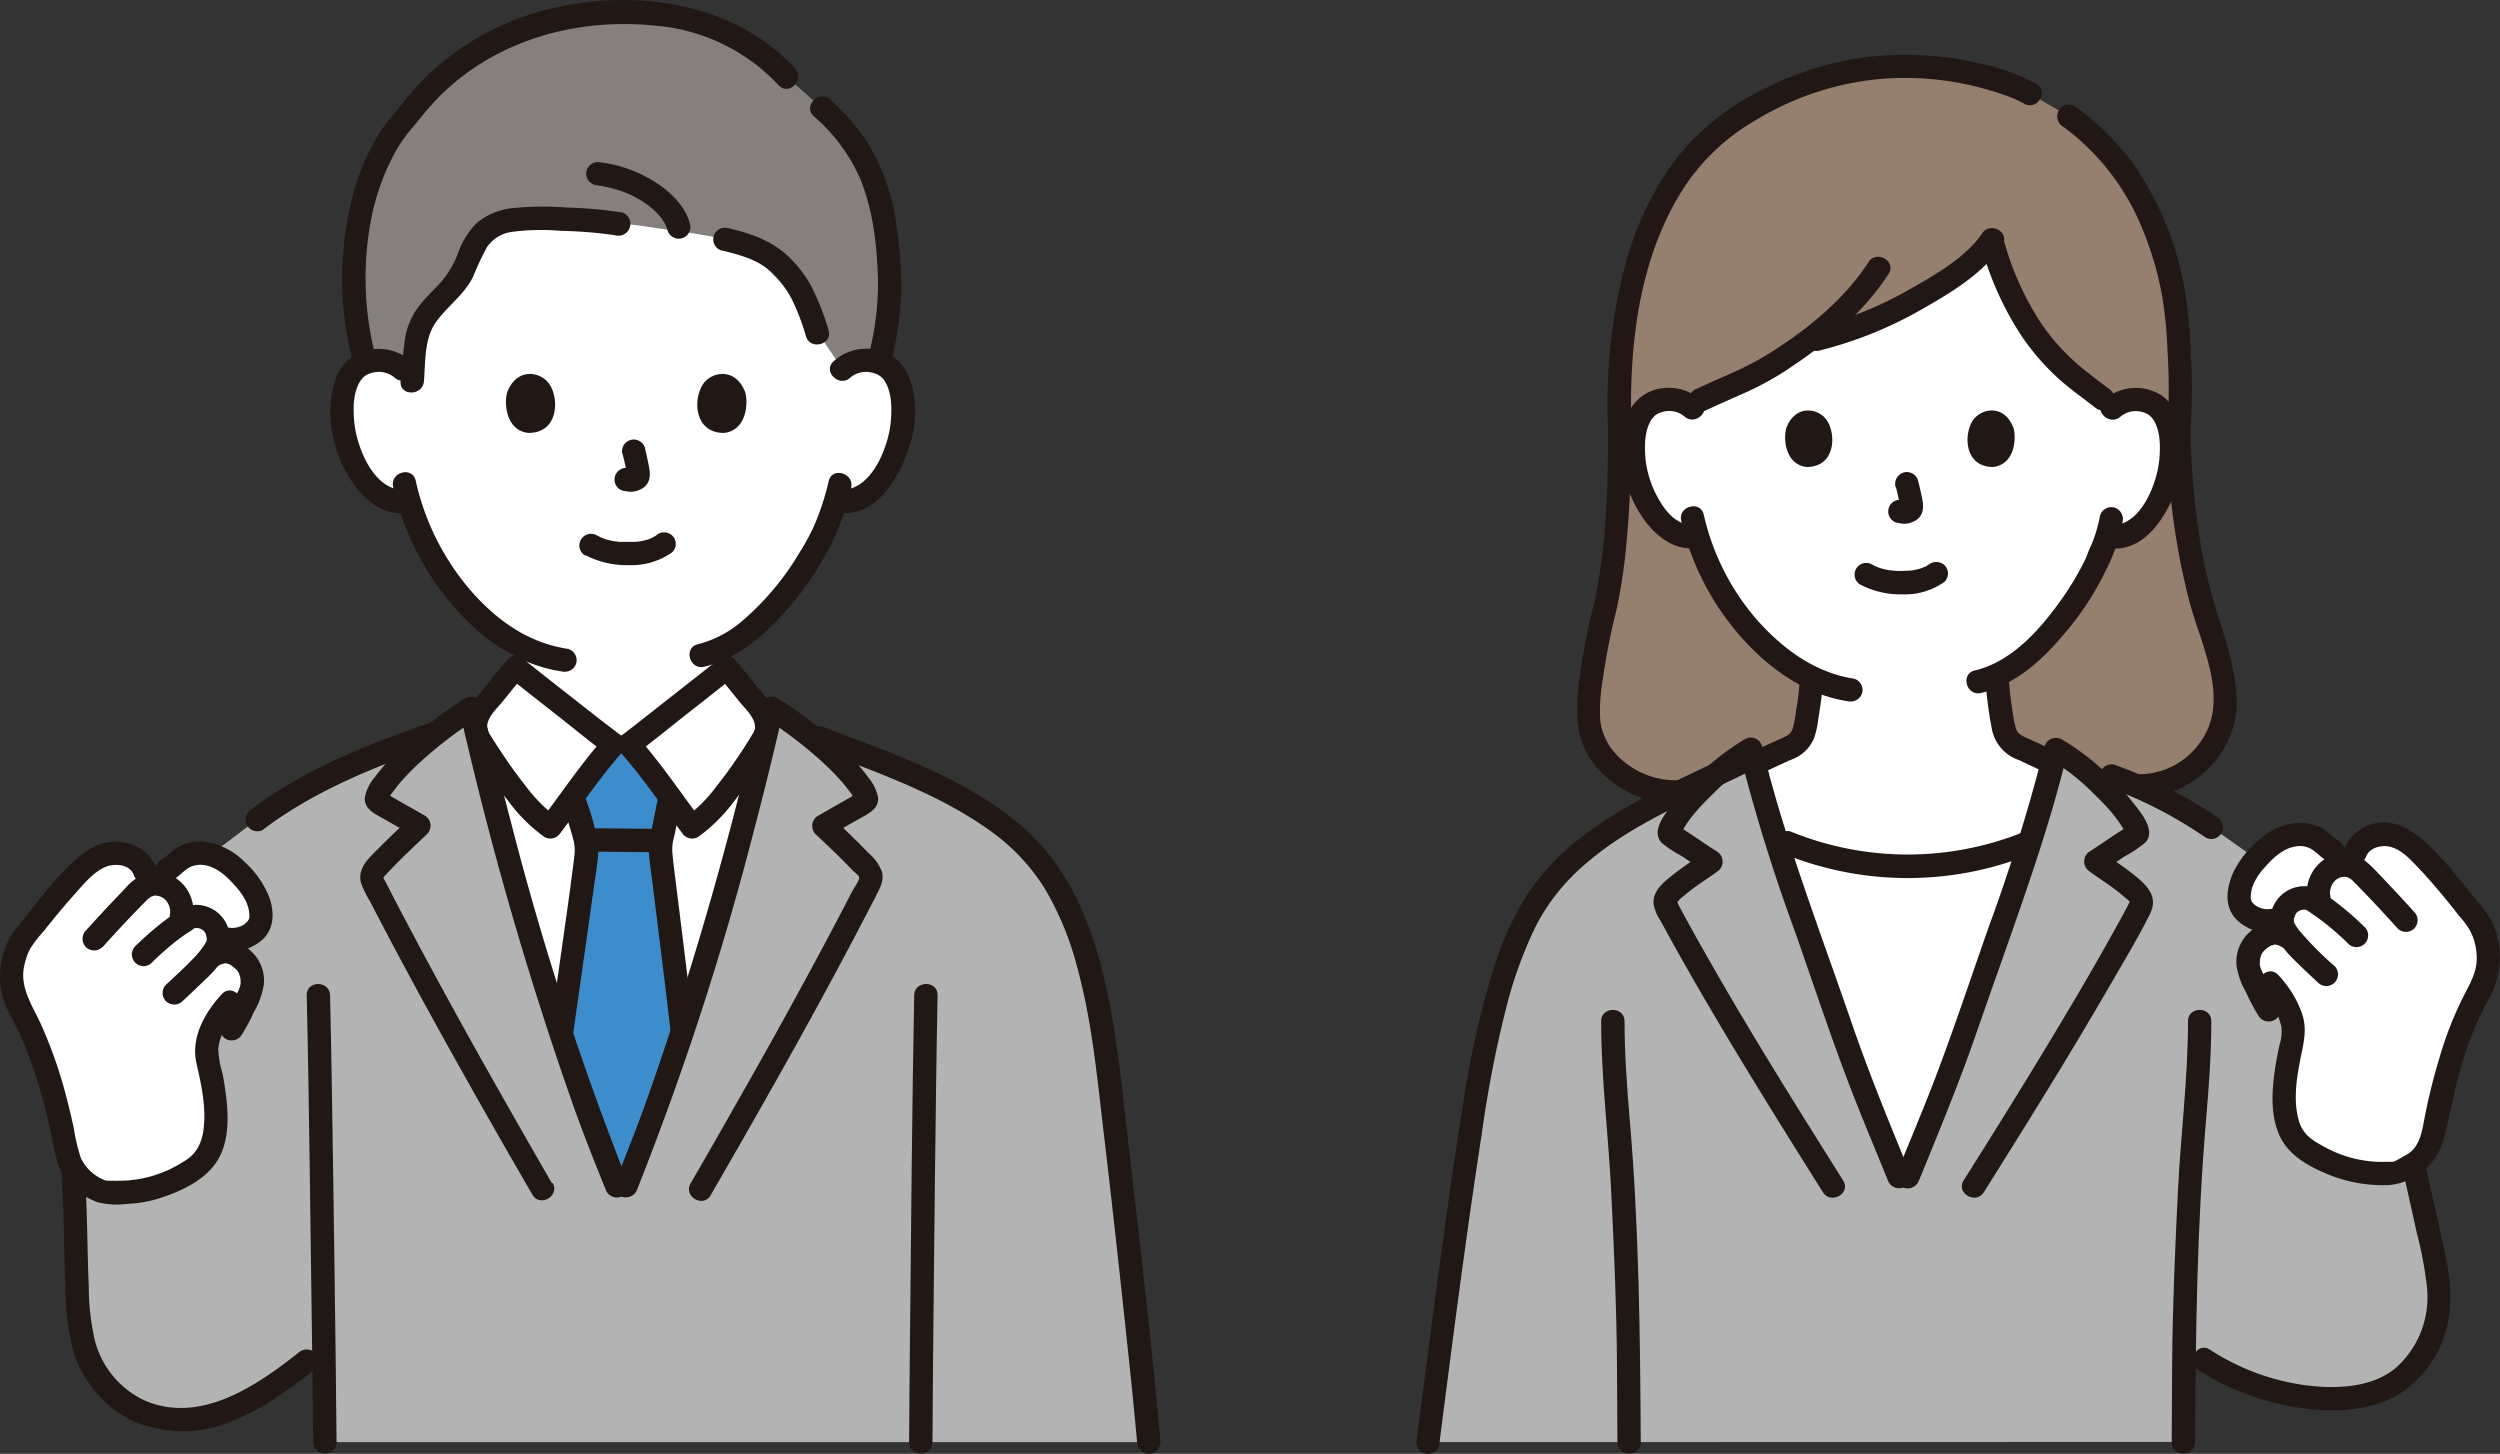
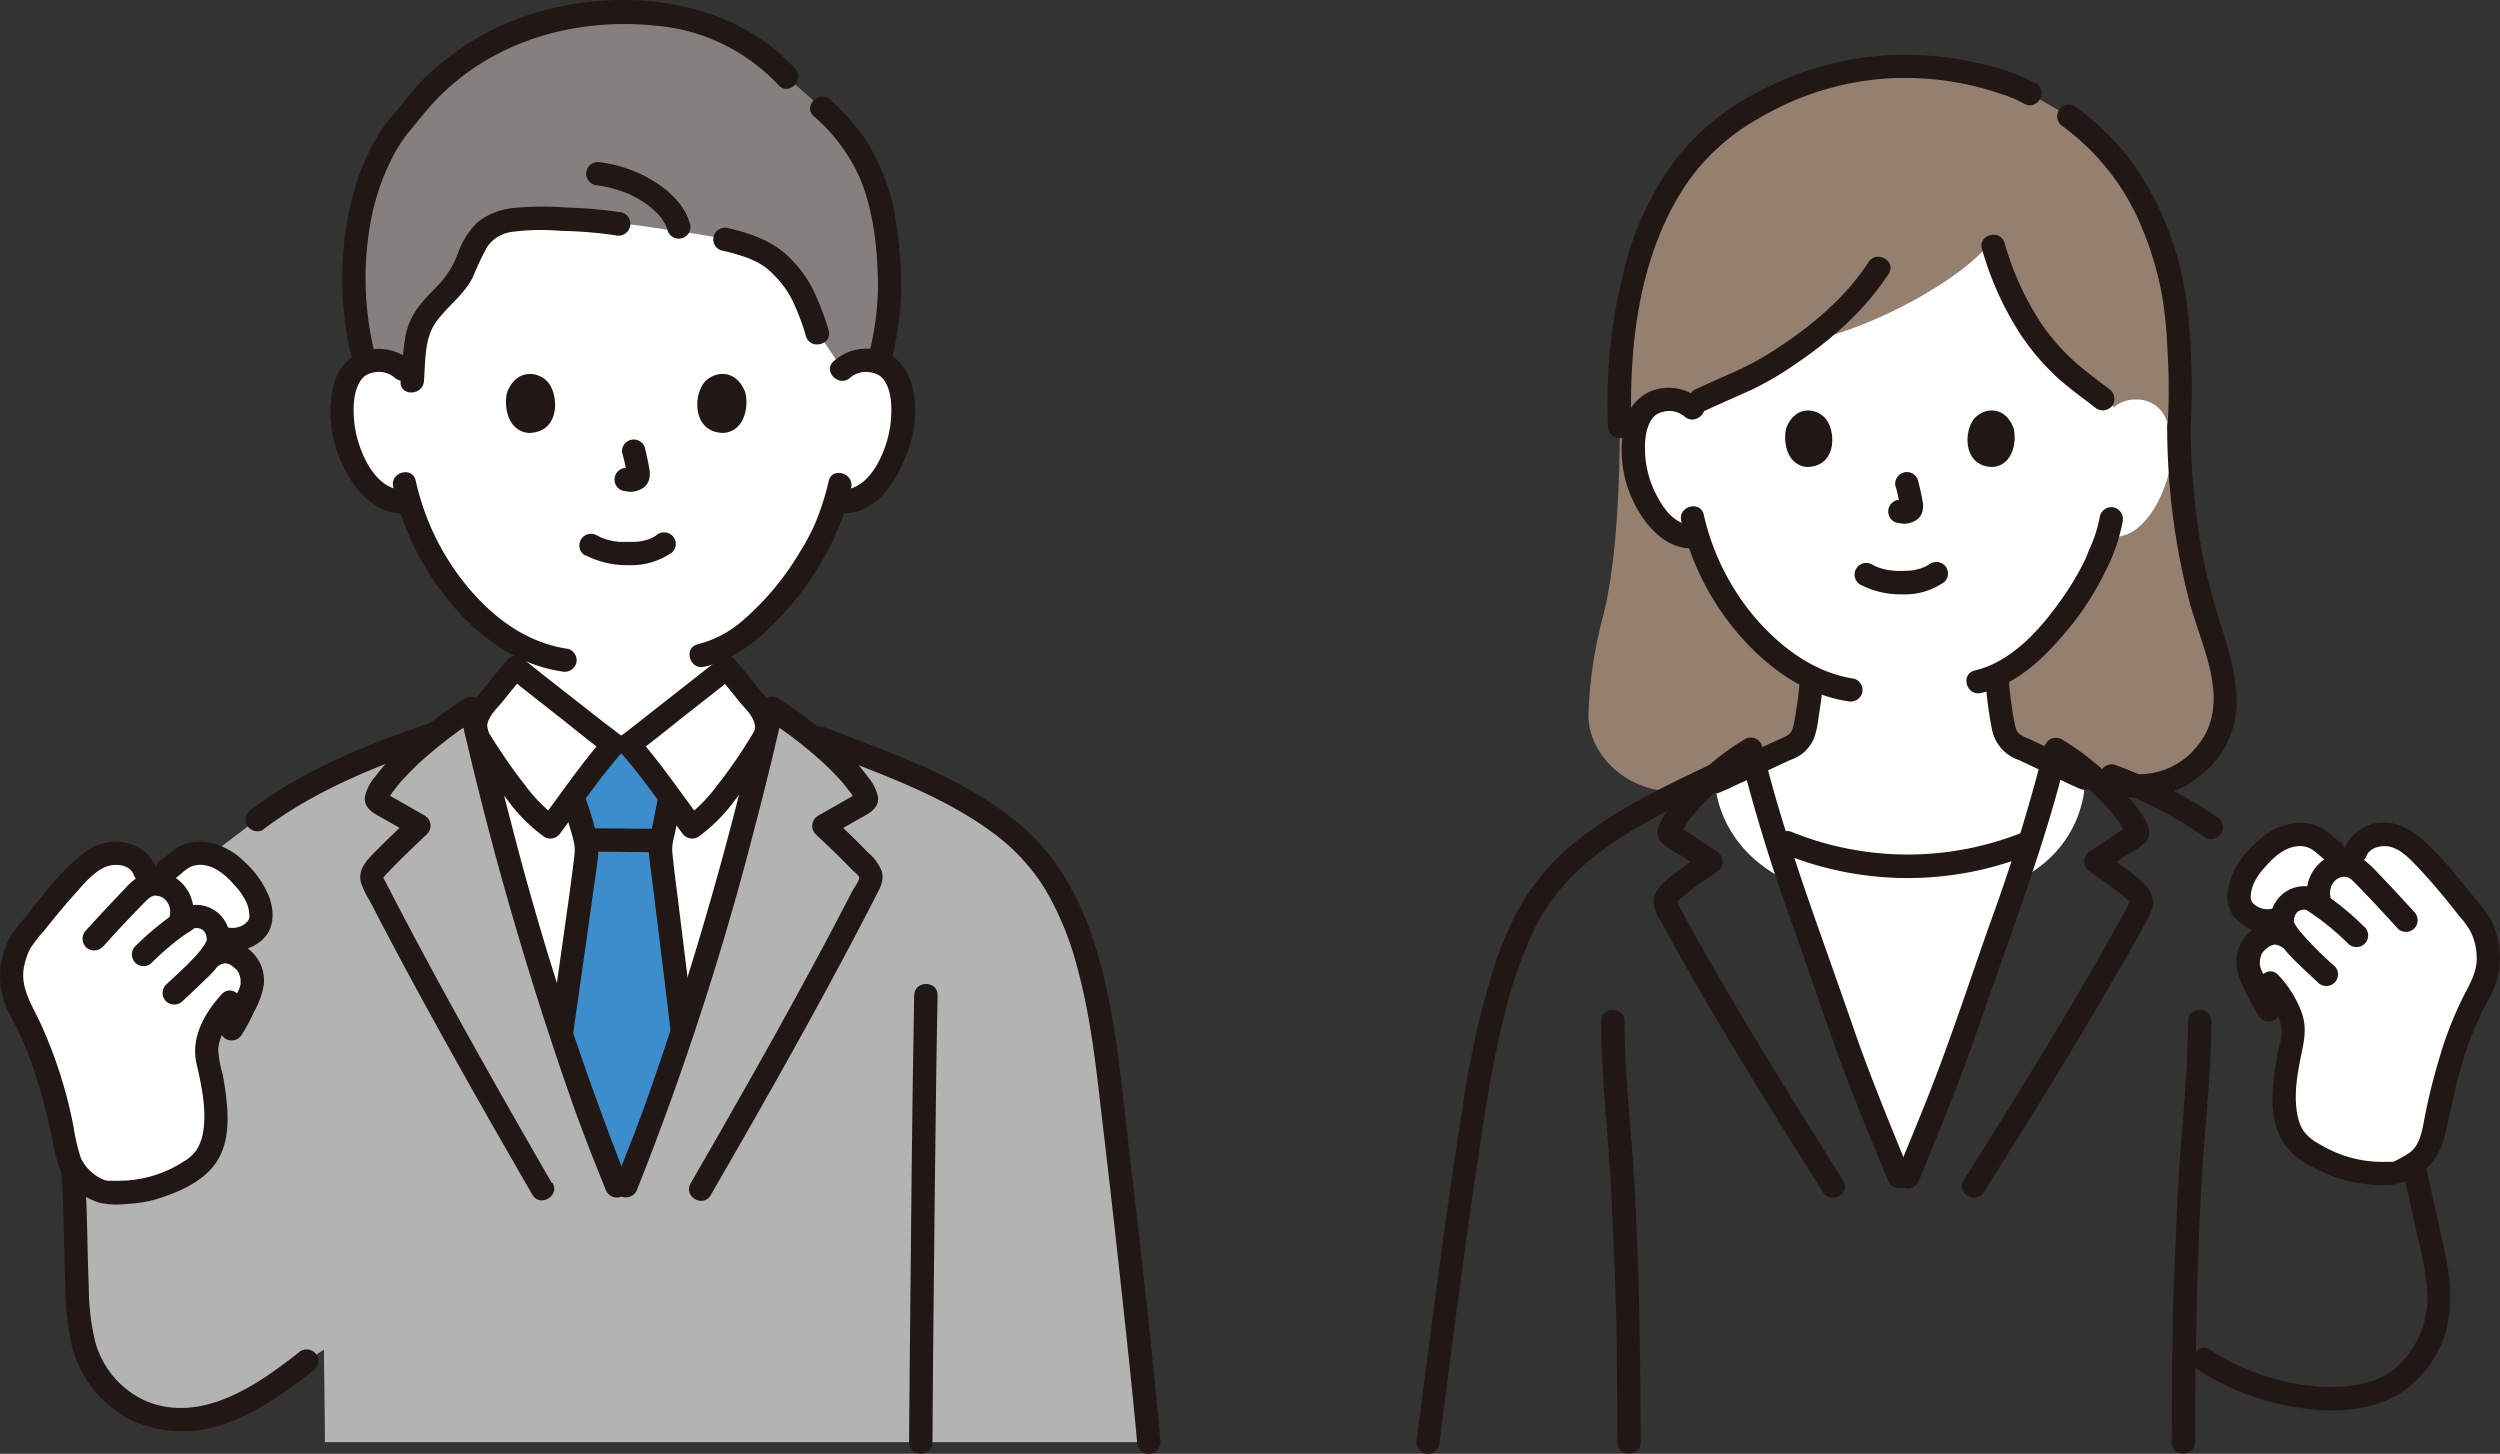
<svg xmlns="http://www.w3.org/2000/svg" viewBox="0 0 567.47 330">
  <rect x="0" y="0" width="567.47" height="330" fill="#333333" stroke="none" />
  <defs>
    <style>.cls-1{fill:#957f6e;}.cls-2{fill:#fff;}.cls-3{fill:#b3b3b3;}.cls-4{fill:#211715;}.cls-5{fill:#3d8dcc;}.cls-6{fill:#85807f;}</style>
  </defs>
  <title>chibagin_img01</title>
  <g id="レイヤー_2" data-name="レイヤー 2">
    <g id="レイヤー_5" data-name="レイヤー 5">
      <g id="_01" data-name="01">
        <path class="cls-1" d="M367.66,96.91c0,20.64-1.69,35.54-4.06,44a99.59,99.59,0,0,0-3.05,21.32c-.07,8.55,8.13,17.82,20.72,17.51l98.18-2.35c13.75,4.93,25.72-7.53,25.63-17.16a47.19,47.19,0,0,0-3-16.12c-2.45-7.08-7.19-21.48-7.53-47.2a173.29,173.29,0,0,0-.34-23.35c-1.07-15-7.76-31.72-17.4-41a62.38,62.38,0,0,0-7.22-6.17l-10.29-6a70,70,0,0,0-28-5.36c-19.27,0-36.43,9.94-44,17.23-12.63,12.09-20.64,34.18-19.63,64.64" />
        <path class="cls-2" d="M473.26,176.72c-.47-.2-13.64-6.46-13.94-6.57-4.64-1.68-4.46-4.67-5.05-8a67.75,67.75,0,0,1-1-8.88c11.82-5.6,21.28-21.84,22.95-26.37.32-1,1.27-3,2-5.18l.45.07a8.35,8.35,0,0,0,6.44-1.85c4-3.3,5.7-7.9,6.72-10.9,1.44-4.25,1.53-11.1-.62-14.83A7,7,0,0,0,485,90.69a7.54,7.54,0,0,0-5.17,1.75l-2.48-1.93c-3.59-2.78-9.69-6.81-14.45-13.22-7.28-9.81-8.65-16-10.81-22.74-5.57,8.07-25.52,19.22-39.78,22.44l-1.87.43a119,119,0,0,1-11,7.28c-1.3.76-10.19,4.62-13.38,6.1L383.38,92a7.77,7.77,0,0,0-4.68-1.35,7,7,0,0,0-6.31,3.51c-2.15,3.73-2.06,10.58-.62,14.83,1,3,2.7,7.6,6.72,10.9a8.26,8.26,0,0,0,6.81,1.78,56.72,56.72,0,0,0,10.59,19.65,47.32,47.32,0,0,0,15.3,12.49,62.62,62.62,0,0,1-1,8.3c-.58,3.34-.4,6.33-5,8-.31.12-15,7-15.89,7.29,0,0,0,27.59,42.73,27.59S473.26,176.72,473.26,176.72Z" />
        <path class="cls-2" d="M422.21,245.27c-1.46-3.82-2.95-8-4.73-13.16-4.56-13.33-9.92-27.65-14.4-41.8l2.59,1a72.38,72.38,0,0,0,53.81.33l1.25-.33c-4.42,13.83-9.64,27.79-14.09,40.82-5,14.6-7.77,20.85-13.55,35H431C427.31,258,424.83,252.17,422.21,245.27Z" />
        <path class="cls-2" d="M191.11,83.85a7.78,7.78,0,0,1,5.63-2.07,7.24,7.24,0,0,1,6.5,3.61c2.21,3.83,2.11,10.87.63,15.24-1.05,3.09-2.76,7.81-6.9,11.2a8.59,8.59,0,0,1-6.62,1.91l-.64-.11a48.84,48.84,0,0,1-2.28,6.19c-1.67,4.53-10.84,20.34-22.49,26.68v5.11c-1,.78-20.68,16.33-22.18,17.39h-3.48c-1.49-1.06-21.21-16.61-22.18-17.39v-5.5A46.8,46.8,0,0,1,104,134.83a59.28,59.28,0,0,1-11.23-21.2,8.43,8.43,0,0,1-7.16-1.8c-4.15-3.39-5.86-8.11-6.91-11.2-1.48-4.36-1.58-11.41.63-15.24a7.25,7.25,0,0,1,6.5-3.61,7.82,7.82,0,0,1,5.63,2.07S85.61,37,139.83,37C204.06,37,191.11,83.85,191.11,83.85Z" />
        <path class="cls-3" d="M165.91,197.6c3.42-12.33,6.56-24.77,9.27-36.78,2.15,1.38,4.82,3.24,7.55,5.37,24,9.4,45,16.35,55.83,32.77,6,9.12,9.58,21.16,12,36.85,3.06,23.45,8.67,74.65,10.19,91.53h-187c0-4.35-.12-11.89-.23-21l-4,2.65a100.41,100.41,0,0,1-11.75,8.2c-6.29,3.32-11.59,6.09-21.5,4.56-8.44-1.3-15.23-8.55-17.42-16.81a54.9,54.9,0,0,1-1.34-11.64c-.64-15.05-.17-22.51-1.72-37L29.5,207.82,58.38,186c11-8.34,25.41-14.45,40.62-19.6,2.84-2.22,5.62-4.17,7.85-5.6,5.14,22.83,11.86,47.24,19.09,69.44,5.35,16.44,7.12,22,14,38.93h2.21c6.85-16.9,8.62-22.48,14-38.93C159.52,219.74,162.83,208.71,165.91,197.6Z" />
        <path class="cls-4" d="M370.31,96.91c-.59-18.79,1.76-39.2,12.5-55.18A48.55,48.55,0,0,1,399,27a65.56,65.56,0,0,1,29.49-9.2,67.48,67.48,0,0,1,25.88,3.57,27.72,27.72,0,0,1,5.11,2.17c3,1.68,5.65-2.9,2.68-4.58a48.12,48.12,0,0,0-12-4.38,76.31,76.31,0,0,0-16.89-2.14,70.1,70.1,0,0,0-33,7.82,56.84,56.84,0,0,0-19.61,15.53,69.61,69.61,0,0,0-11.55,23.66A122.19,122.19,0,0,0,365,96.91c.11,3.41,5.41,3.42,5.31,0Z" />
        <path class="cls-4" d="M497.23,96.91A124.68,124.68,0,0,0,497.32,81a120.22,120.22,0,0,0-1.18-13.8,70.88,70.88,0,0,0-12.21-30.41,58.61,58.61,0,0,0-13-12.68,2.67,2.67,0,0,0-3.63,1,2.71,2.71,0,0,0,1,3.63,53.8,53.8,0,0,1,18,23.21,73.82,73.82,0,0,1,4.51,15.41A99.09,99.09,0,0,1,492,79.8a132,132,0,0,1,0,17.11c-.29,3.4,5,3.38,5.3,0Z" />
-         <path class="cls-4" d="M365,96.91c0,13.51-.26,27.49-3.32,40.71a147.2,147.2,0,0,0-3.44,18.75c-.6,6-.43,11.63,3.3,16.7a23.76,23.76,0,0,0,19.72,9.33c3.41-.05,3.42-5.35,0-5.31a18.47,18.47,0,0,1-15.14-6.7,14,14,0,0,1-2.87-6.69,37.46,37.46,0,0,1,.39-8.33,157.66,157.66,0,0,1,3.29-17,126.59,126.59,0,0,0,2.35-16.11c.77-8.44,1-16.92,1-25.39,0-3.41-5.3-3.42-5.3,0Z" />
        <path class="cls-4" d="M491.93,96.91a157.53,157.53,0,0,0,5.28,40.53c2.83,10,9.23,22.24,1.78,31.6a16.79,16.79,0,0,1-18.84,5.79c-3.23-1.11-4.62,4-1.41,5.12A21.56,21.56,0,0,0,499.5,176a21.28,21.28,0,0,0,8.21-17c-.22-6.84-2.28-13-4.33-19.47a121.88,121.88,0,0,1-3.69-15,169.14,169.14,0,0,1-2.46-27.69C497.18,93.5,491.87,93.49,491.93,96.91Z" />
        <path class="cls-4" d="M408.48,154.9a60.92,60.92,0,0,1-.78,6.32,35.84,35.84,0,0,1-.69,3.86c-.05.17-.35.93-.13.46a7.14,7.14,0,0,1-.4.71c-.22.34.25-.28,0,0l-.26.27a1.8,1.8,0,0,1-.68.51,21.36,21.36,0,0,1-2.12,1c-3.68,1.67-7.34,3.4-11,5.09-.95.44-1.89.88-2.85,1.3l-1,.46c-.65.29.63-.23.05,0a2.73,2.73,0,0,0-1.86,3.27A2.68,2.68,0,0,0,390,180c1.47-.53,2.9-1.26,4.32-1.92,2.26-1,4.51-2.08,6.77-3.12l5-2.32a2.87,2.87,0,0,0,.4-.18s-1,.4-.43.19c.28-.1.55-.22.82-.33a11,11,0,0,0,1.46-.73,8.58,8.58,0,0,0,3.49-4.21,20.59,20.59,0,0,0,.91-4.26c.45-2.73.86-5.45,1-8.21a2.65,2.65,0,1,0-5.3,0Z" />
        <path class="cls-4" d="M450.65,153.67a86.06,86.06,0,0,0,1.49,11.85,9.23,9.23,0,0,0,6.11,7c1,.38-.69-.34,0,0l.74.34,2.32,1.1,6.3,3c1.44.68,2.86,1.4,4.32,2a2.74,2.74,0,0,0,3.62-1,2.66,2.66,0,0,0-.95-3.62c-3.09-1.32-6.1-2.88-9.14-4.32-1.48-.7-2.95-1.41-4.43-2.08a19.94,19.94,0,0,1-2.24-1.06,2.75,2.75,0,0,1-1.28-1.8,36.57,36.57,0,0,1-.8-4.4,65.17,65.17,0,0,1-.76-7.11A2.71,2.71,0,0,0,453.3,151a2.67,2.67,0,0,0-2.65,2.65Z" />
        <path class="cls-4" d="M422.3,132.71a19.62,19.62,0,0,0,9.48,2.2,15.49,15.49,0,0,0,9.61-2.85,2.64,2.64,0,0,0,0-3.75h0a2.74,2.74,0,0,0-3.75,0c.81-.64.23-.18,0-.05l-.58.34-.31.15c-.23.12-.4,0,.15-.05a7.64,7.64,0,0,0-.8.29,14.39,14.39,0,0,1-2.23.51c.39-.06.05,0-.16,0l-.66.05c-.53,0-1.06.05-1.59.05s-1,0-1.43-.05l-.65-.06c-.07,0-.86-.13-.26,0a19.08,19.08,0,0,1-2.09-.47c-.29-.08-.57-.19-.86-.29-.67-.22.44.22-.16-.06-.35-.17-.71-.34-1.06-.53a2.65,2.65,0,0,0-2.67,4.58Z" />
        <path class="cls-4" d="M430.33,110.5a45,45,0,0,1,1,4.74l-.1-.7a2.81,2.81,0,0,1,0,.65l.09-.71a1.09,1.09,0,0,1-.07.3l.27-.64a1.14,1.14,0,0,1-.1.19l.41-.53a.75.75,0,0,1-.16.15l.54-.41-.38.2.63-.27a2.7,2.7,0,0,1-.63.19l.71-.1a2,2,0,0,1-.6,0l.71.1c-.23,0-.44-.09-.66-.12a2.16,2.16,0,0,0-1.07-.05,2,2,0,0,0-1,.32,2.65,2.65,0,0,0-.95,3.63h0a2.59,2.59,0,0,0,1.58,1.22c.53.07,1.05.2,1.58.23a5.1,5.1,0,0,0,2.36-.57,3.4,3.4,0,0,0,1.89-2.26,5.49,5.49,0,0,0,0-2.42c-.26-1.53-.61-3-1-4.54a2.65,2.65,0,0,0-3.26-1.85h0a2.7,2.7,0,0,0-1.86,3.26Z" />
        <path class="cls-4" d="M405.51,97c-.8,2.57-.28,8.49,4.59,9,6.44,0,6.78-7.19,4.61-10.55C412.94,92.72,407.72,91.58,405.51,97Z" />
        <path class="cls-4" d="M457,97c.79,2.58.27,8.49-4.59,9-6.44,0-6.78-7.19-4.62-10.55C449.61,92.72,454.82,91.58,457,97Z" />
        <path class="cls-4" d="M476.69,117a31.26,31.26,0,0,1-2.42,7.67c-.27.64-.51,1.29-.77,1.94.29-.73-.05.12-.12.26l-.4.82a64.34,64.34,0,0,1-5.34,8.77c-4.72,6.62-11.15,13.8-19.39,15.73-3.32.78-1.91,5.89,1.41,5.11,7.24-1.69,13.28-6.91,18-12.4A65.9,65.9,0,0,0,478,129.47a40.75,40.75,0,0,0,3.8-11,2.74,2.74,0,0,0-1.85-3.26,2.68,2.68,0,0,0-3.27,1.86Z" />
        <path class="cls-4" d="M381.62,118.24a60.4,60.4,0,0,0,13.14,25.85c6.37,7.36,14.84,13.6,24.67,15.08a2.74,2.74,0,0,0,3.26-1.86,2.68,2.68,0,0,0-1.86-3.26c-9-1.36-16.47-7-22.33-13.71a54.9,54.9,0,0,1-11.77-23.52c-.77-3.32-5.89-1.92-5.11,1.41Z" />
        <path class="cls-4" d="M386.06,90.82A10.89,10.89,0,0,0,374.25,89a10.34,10.34,0,0,0-5.45,7,27.07,27.07,0,0,0,4,21.39c2.72,4,7,7.66,12.17,7a2.75,2.75,0,0,0,2.65-2.65,2.68,2.68,0,0,0-2.65-2.66c-4.09.54-6.87-2.82-8.64-6.09a23,23,0,0,1-2.82-8.83c-.26-3-.26-6.68,1.55-9.21-.22.31.58-.61.66-.67a4.67,4.67,0,0,1,1.8-.81,5.33,5.33,0,0,1,4.82,1.06c2.54,2.27,6.3-1.47,3.75-3.75Z" />
-         <path class="cls-4" d="M481.35,94.57a5.28,5.28,0,0,1,4.6-1.12,4.84,4.84,0,0,1,2,.86c-.2-.15.47.47.4.4.07.08.53.68.25.28,1.81,2.54,1.81,6.24,1.55,9.21-.48,5.64-4.44,15.84-11.46,14.93a2.67,2.67,0,0,0-2.65,2.65,2.73,2.73,0,0,0,2.65,2.66c8.54,1.1,13.72-8.2,15.84-15.08,1.88-6.09,1.94-15.78-4.05-19.71a10.84,10.84,0,0,0-12.91,1.17c-2.55,2.28,1.21,6,3.75,3.75Z" />
        <path class="cls-4" d="M424.15,59.49c-5.31,8.12-12.91,14.47-21,19.74a67.48,67.48,0,0,1-9.06,5c-3.14,1.41-6.3,2.78-9.42,4.23a2.66,2.66,0,0,0-.95,3.62,2.72,2.72,0,0,0,3.63,1c3.18-1.48,6.4-2.87,9.59-4.31a67.17,67.17,0,0,0,9.83-5.6c8.48-5.66,16.31-12.43,21.92-21,1.87-2.86-2.72-5.52-4.58-2.67Z" />
-         <path class="cls-4" d="M449.91,53c-3.52,5.2-10.28,9.2-15.84,12.33a85.67,85.67,0,0,1-22.52,9.14c-3.33.76-1.92,5.88,1.41,5.11a90.89,90.89,0,0,0,24.22-9.92c6.28-3.58,13.18-7.88,17.31-14C456.4,52.81,451.81,50.15,449.91,53Z" />
        <path class="cls-4" d="M479.18,88.63c-2.6-2-5.26-3.91-7.73-6.07a47.74,47.74,0,0,1-8.3-9.42,66,66,0,0,1-8.14-18c-1-3.25-6.13-1.86-5.12,1.41a71.35,71.35,0,0,0,8.68,19.25A53.76,53.76,0,0,0,467.32,86c2.58,2.29,5.38,4.29,8.11,6.4a2.74,2.74,0,0,0,3.75,0,2.68,2.68,0,0,0,0-3.75Z" />
-         <path class="cls-3" d="M324.11,327.34c3.34-25.79,9-70.23,13.15-90.64,1.76-8.68,5.81-23.43,11.55-32.16,9-13.64,23.73-20.51,41.05-28.87a50.57,50.57,0,0,1,7.55-5.55c4.8,20.31,13.32,42.23,20.07,62,5,14.6,7.78,20.85,13.55,35h2.06c5.78-14.16,8.56-20.41,13.55-35,6.76-19.76,15.28-41.68,20.07-62a44.77,44.77,0,0,1,5.74,4l6.88,2a96.34,96.34,0,0,1,22.6,11.63l21.14,14.88,22.11,48.55c1.65,9,3.58,17,6.8,31.72a54.22,54.22,0,0,1,1.68,11.6c0,8.54-4.69,17.33-12.54,20.7-6.13,2.64-14.85,2.74-22,1.09-4.88-1.14-12.94-3.7-18.8-7.68l-4.63-2.31c-.09,9.56-.11,18.49-.12,21Z" />
        <path class="cls-2" d="M139.91,269.19c-6.85-16.91-8.62-22.49-14-38.93-6.63-20.38-12.84-42.63-17.79-63.8a7.27,7.27,0,0,1,1.63-6c2.23-2.58,5-6.31,7.32-8.86,1,.78,20.68,16.33,22.18,17.39h3.47c1.5-1.06,21.22-16.61,22.19-17.39,2.27,2.55,5.08,6.28,7.31,8.86a7.27,7.27,0,0,1,1.63,6c-4.95,21.17-11.15,43.42-17.79,63.8-5.35,16.44-7.12,22-14,38.93Z" />
        <path class="cls-5" d="M134,254c1.58,4.28,3.42,9,5.95,15.24h2.21c6.31-15.56,8.3-21.53,12.76-35.21-2.16-18.52-5-40.55-5-41.2a15,15,0,0,1,.53-3.46c.13-.52.25-1,.36-1.55.57-2.58.67-3.89,1.34-6.62l0-.13c-3.18-4.29-7-9.38-9.38-12h-3.47c-2.33,2.62-6.13,7.64-9.3,11.91.19.5.3.83.3.83a34,34,0,0,1,1.63,5.29,21.75,21.75,0,0,1,1.28,6.13c0,1.09-3,22-5.77,41.63C129.94,242.52,131.68,247.8,134,254Z" />
        <path class="cls-4" d="M125.28,268.58C113.06,247.39,101,226.1,89.69,204.39l-2.21-4.27c-.46-.91-.7-.72,0-1.47s1.16-1.23,1.74-1.83c2.5-2.58,5.11-5,7.72-7.51a2.66,2.66,0,0,0,0-3.78,2.22,2.22,0,0,0-.49-.38l-4.73-2.7-2.23-1.27-1.11-.64-.56-.32c-.33-.21-.36-.21-.11,0l.36,1.34a9.39,9.39,0,0,1,1.39-2.18,27.63,27.63,0,0,1,2-2.45,62.67,62.67,0,0,1,5.48-5.33,96.69,96.69,0,0,1,11.33-8.49l-3.9-1.59a797.86,797.86,0,0,0,25.16,87.72c2.43,7,5.13,13.82,7.9,20.65a2.72,2.72,0,0,0,3.26,1.85,2.67,2.67,0,0,0,1.86-3.26,678,678,0,0,1-26.58-81.91q-3.47-13.17-6.47-26.46a2.67,2.67,0,0,0-3.3-1.84,2.63,2.63,0,0,0-.6.25,92,92,0,0,0-17.1,13.81,41.83,41.83,0,0,0-3.36,4,10,10,0,0,0-2.33,4.69c-.16,2.7,2.31,3.71,4.3,4.85l6.68,3.81-.53-4.17c-2.47,2.32-4.92,4.64-7.28,7-2.16,2.21-5,4.55-4,8a23.41,23.41,0,0,0,2,4.07l2.37,4.56q2.19,4.2,4.44,8.39c6.19,11.59,12.58,23.06,19.06,34.49q5.45,9.6,11,19.16c1.71,2.95,6.29.29,4.58-2.68Z" />
        <path class="cls-4" d="M149.1,188.12c-5.14,0-10.28-.1-15.42-.11a2.66,2.66,0,0,0,0,5.31c5.14,0,10.28.11,15.42.11a2.66,2.66,0,0,0,0-5.31Z" />
        <path class="cls-4" d="M149.53,180.45c-.64,2.7-1.07,5.45-1.7,8.16a15.29,15.29,0,0,0-.57,4.71c.24,2.79.68,5.58,1,8.36,1.35,10.78,2.69,21.57,3.95,32.36a2.74,2.74,0,0,0,2.66,2.65,2.67,2.67,0,0,0,2.65-2.65c-1.25-10.66-2.57-21.31-3.9-31.95-.35-2.84-.73-5.67-1-8.51A10.11,10.11,0,0,1,153,190c.63-2.72,1.05-5.47,1.69-8.17.79-3.32-4.32-4.74-5.11-1.41Z" />
        <path class="cls-4" d="M130.11,234.53c1.53-10.8,3.09-21.59,4.58-32.38.39-2.8.89-5.62,1.11-8.43a15.84,15.84,0,0,0-.62-5,52.71,52.71,0,0,0-2.61-8.34,2.67,2.67,0,0,0-3.63-1,2.73,2.73,0,0,0-1,3.63,23.29,23.29,0,0,1,1.08,3.66c.36,1.35.83,2.66,1.14,4a9.63,9.63,0,0,1,.24,3.38c-.31,2.73-.66,5.09-1,7.86-1.44,10.37-2.93,20.74-4.4,31.12a2.74,2.74,0,0,0,1.85,3.26,2.66,2.66,0,0,0,3.26-1.86Z" />
-         <path class="cls-4" d="M69.62,225.87c.31,13.24.5,26.47.69,39.7q.33,22.57.6,45.16.11,8.29.18,16.61c0,3.41,5.33,3.42,5.3,0-.09-11.65-.25-23.3-.4-34.95q-.3-23.24-.68-46.47-.16-10-.39-20c-.07-3.4-5.38-3.42-5.3,0Z" />
        <path class="cls-4" d="M211.66,327.34q.1-17.65.3-35.31.22-23.05.53-46.12.13-10,.33-20c.07-3.41-5.24-3.41-5.31,0-.26,13.16-.41,26.32-.57,39.48q-.25,22.47-.45,45-.08,8.52-.14,17c0,3.41,5.29,3.42,5.31,0Z" />
        <path class="cls-4" d="M13.17,256.26c.82,7.79,1.15,15.59,1.33,23.42.08,4.09.18,8.19.34,12.28a61,61,0,0,0,1.56,13.86A26.32,26.32,0,0,0,29.61,322.3a28.7,28.7,0,0,0,22,.7c7.36-2.76,13.74-7.35,19.87-12.19a2.68,2.68,0,0,0,0-3.75,2.72,2.72,0,0,0-3.75,0c-9.42,7.44-22,16.1-34.52,11a20.72,20.72,0,0,1-11.65-13.69A54.29,54.29,0,0,1,20.15,292c-.16-3.84-.25-7.68-.33-11.52-.18-8.08-.49-16.13-1.34-24.18a2.73,2.73,0,0,0-2.65-2.65,2.66,2.66,0,0,0-2.65,2.65Z" />
        <path class="cls-4" d="M503.26,185.49A104.45,104.45,0,0,0,480,173.59a2.65,2.65,0,0,0-1.4,5.12,99.47,99.47,0,0,1,22,11.37,2.65,2.65,0,0,0,2.68-4.58h0Z" />
        <path class="cls-4" d="M496.65,231.77c0,13-1.67,25.86-2.3,38.79s-1.2,25.86-1.3,38.81c-.05,6-.06,12-.1,18,0,3.41,5.29,3.41,5.31,0,.13-24.53.41-49.06,2.52-73.51.63-7.35,1.15-14.69,1.16-22.06,0-3.42-5.29-3.42-5.3,0Z" />
        <path class="cls-4" d="M363.44,231.77c0,13,1.66,25.86,2.29,38.79s1.21,25.86,1.3,38.81c.05,6,.07,12,.1,18,0,3.41,5.32,3.41,5.3,0-.13-24.53-.41-49.06-2.52-73.51-.63-7.35-1.15-14.69-1.16-22.06,0-3.41-5.32-3.42-5.31,0Z" />
        <path class="cls-4" d="M542.62,251.92c1.06,5.71,2.29,11.38,3.55,17.05q1.22,5.49,2.44,11a83.13,83.13,0,0,1,2.33,12.73,21.47,21.47,0,0,1-7,17.69c-5.37,4.63-13.67,4.92-20.35,4.08a52.62,52.62,0,0,1-21.94-8.1c-2.85-1.9-5.51,2.69-2.68,4.58a58,58,0,0,0,21.5,8.37c7.74,1.38,16.83,1.33,23.83-2.73a25.11,25.11,0,0,0,11.63-18,38.88,38.88,0,0,0-.8-13.3c-.88-4.37-1.89-8.72-2.86-13.07-1.61-7.21-3.24-14.41-4.59-21.68-.62-3.35-5.73-1.93-5.11,1.41Z" />
        <path class="cls-4" d="M326.76,327.34c3-23.36,6-46.74,9.59-70a263.92,263.92,0,0,1,5.7-29.24,97,97,0,0,1,6.43-17.62A46.16,46.16,0,0,1,359,196.87c10.67-9.61,24.6-15.14,37.34-21.39,3.06-1.5.38-6.07-2.68-4.58-11.93,5.86-24.43,11.13-35,19.36a54.11,54.11,0,0,0-12.22,13.13,73.82,73.82,0,0,0-7.74,17.53A204.65,204.65,0,0,0,332,251.38c-1.95,12-3.64,24.11-5.27,36.19-1.8,13.25-3.51,26.52-5.22,39.78a2.66,2.66,0,0,0,2.65,2.65,2.72,2.72,0,0,0,2.65-2.65Z" />
        <path class="cls-4" d="M405,193.85a74.68,74.68,0,0,0,55.22.33,2.73,2.73,0,0,0,1.86-3.26,2.67,2.67,0,0,0-3.26-1.86,70.23,70.23,0,0,1-52.4-.33,2.67,2.67,0,0,0-3.26,1.86,2.71,2.71,0,0,0,1.85,3.26Z" />
        <path class="cls-2" d="M564.21,213a14.45,14.45,0,0,1,.54,2.25,16.25,16.25,0,0,1-2.32,10.56,85.81,85.81,0,0,0-6.51,16.4c-1.22,4.27-2.75,10.8-3.2,13.42a15.84,15.84,0,0,1-2.23,6.2c-1.51,2.22-3.7,3-5.9,4.26-1.12.65-7,.24-8.33.1a32.79,32.79,0,0,1-13-5.34c-4.89-3.48-6.24-10.35-2.82-24.73.67-2.59-.32-5.77-2-8.61l-3.53,1.75q-2.25-3.9-4.11-8a6.94,6.94,0,0,1,1.22-7.33,10.16,10.16,0,0,1,2.56-1.79l1.58-3.2a7.51,7.51,0,0,1-6.13-1.52,4.68,4.68,0,0,1-1.78-4,12.4,12.4,0,0,1,2.52-6.6,22.21,22.21,0,0,1,6.64-6.13,8.85,8.85,0,0,1,8.69-.11c1.22.78,2.17,1.94,3.43,2.64l5,.48c.65-2.14,3.66-4,5.51-4.23a9.37,9.37,0,0,1,6.74,2,40.67,40.67,0,0,1,3.32,3c4.36,4.51,8.07,9.24,12.35,14.64A15.2,15.2,0,0,1,564.21,213Z" />
        <path class="cls-4" d="M537.14,194.34c.75-2,3.52-2.57,5.32-2.15,2.6.62,4.66,2.87,6.43,4.74,2.21,2.33,4.31,4.77,6.35,7.26q1.53,1.88,3,3.77a18.42,18.42,0,0,1,2.56,3.52,13.69,13.69,0,0,1,1.38,6.51c-.15,2.89-1.45,5.18-2.75,7.67a82.6,82.6,0,0,0-5.73,14.54,137.3,137.3,0,0,0-3.52,14.43c-.48,2.59-1.07,5.49-3.35,7.11-1.1.69-2.23,1.33-3.39,1.91-.69.38.39-.06,0,0-.07,0-.53.06-.29.06l-1.32,0a27,27,0,0,1-12.11-2.33,33.82,33.82,0,0,1-3.67-1.94,10.69,10.69,0,0,1-2.13-1.54,7.6,7.6,0,0,1-2-3.16c-1.5-4.75-.62-10.15.37-15,.72-3.47,1.4-6.41.18-9.87a24.71,24.71,0,0,0-5.34-8.56c-2.33-2.5-6.07,1.26-3.75,3.75a16.59,16.59,0,0,1,4.5,8.11,10.39,10.39,0,0,1-.45,4c-.38,1.74-.72,3.49-1,5.26-.73,5-1.15,10.42.93,15.17,1.92,4.4,6.14,6.84,10.37,8.67a32.87,32.87,0,0,0,14.44,2.73,14.2,14.2,0,0,0,12.66-10.87c1.4-5.44,2.31-11,3.91-16.39A76.71,76.71,0,0,1,565,226.58a18.82,18.82,0,0,0,.23-18.12,31.76,31.76,0,0,0-3.42-4.5c-1.31-1.64-2.63-3.28-4-4.9a71.44,71.44,0,0,0-8-8.56c-3-2.54-6.44-4.31-10.44-3.66a9.78,9.78,0,0,0-7.36,6.08c-1.19,3.2,3.94,4.59,5.11,1.41Z" />
        <path class="cls-4" d="M548,207c-2.72-3-5.51-6-8.33-8.94a24.55,24.55,0,0,0-3-2.81,7.91,7.91,0,0,0-9.1-.16,9.17,9.17,0,0,0-3.8,9.29,2.65,2.65,0,0,0,5.12-1.4c-.06-.32-.06-.34,0-.07a4.68,4.68,0,0,1,0-.53c0-.32,0-.36,0-.1a5.23,5.23,0,0,1,.12-.54s.25-.8.1-.43a4.7,4.7,0,0,1,.57-1,3.12,3.12,0,0,1,2.4-1.29,2.62,2.62,0,0,1,1.26.35c.29.16.74.56.35.21l.15.13c.45.48.94.94,1.4,1.41q4.59,4.72,9,9.63A2.65,2.65,0,0,0,548,207Z" />
        <path class="cls-4" d="M536.82,210.52a66.65,66.65,0,0,0-8-6.79,13.06,13.06,0,0,0-4-2.37,7.71,7.71,0,0,0-9.24,9.41,14.47,14.47,0,0,0,3,4.73,23.82,23.82,0,0,0,1.84,2.05c1.87,1.88,3.81,3.68,5.75,5.49a2.65,2.65,0,0,0,3.75-3.75,73.42,73.42,0,0,1-8.09-8.17,12.85,12.85,0,0,1-1-1.52c-.21-.41.16.27-.05-.11,0-.1,0-.22-.09-.32.17.35,0,.36,0,.09s0-.38,0-.56c0-.39-.12.38,0,0,0-.12,0-.24.07-.35s.35-1,.14-.5c.11-.23.28-.45.38-.68s-.05.08-.1.12.45-.43.24-.25.17-.11.23-.15l.31-.19c.43-.24.15-.07,0,0l.46-.15c.11,0,.23,0,.34-.08.37-.12-.39,0,0,0h.35c.59,0-.2-.12.08,0a2.09,2.09,0,0,0,.43.11c.26,0-.06,0-.14-.06.25.16.5.31.74.48l1.72,1.19a60.74,60.74,0,0,1,7.18,6.12,2.66,2.66,0,0,0,3.76-3.75Z" />
        <path class="cls-4" d="M520.51,210.33a8.33,8.33,0,0,0-5.52-1.08,9.15,9.15,0,0,0-4.31,2.3,9,9,0,0,0-3,7.69,17.64,17.64,0,0,0,2.19,6.1,43.09,43.09,0,0,0,2.79,5.24,2.72,2.72,0,0,0,3.63.95,2.69,2.69,0,0,0,1-3.63,34.66,34.66,0,0,1-2.32-4.28c-.39-.78-.76-1.55-1.13-2.33-.14-.28-.27-.56-.4-.84s-.13-.27-.19-.41-.09-.37,0,.06c-.06-.22-.14-.42-.19-.64s-.07-.3-.1-.45c0,.28.05.32,0,.13s0-.55,0-.82c0-.07.07-.85,0-.24a5.42,5.42,0,0,1,.14-.7c0-.11.35-1,.11-.47a6,6,0,0,1,.32-.62c.06-.09.48-.6.11-.2a7.14,7.14,0,0,1,.56-.54c.06-.06.69-.57.34-.3a6.5,6.5,0,0,1,.63-.44c.19-.12.64-.34.17-.15.12,0,1.1-.27.66-.22a3.57,3.57,0,0,1,.8,0c-.5-.07.33.13.35.13.3.11.36.14.17.06l.56.29a2.65,2.65,0,0,0,2.67-4.58Z" />
        <path class="cls-4" d="M530.88,190.86c-1.26-.74-2.27-1.94-3.58-2.72a10.13,10.13,0,0,0-5-1.37,14.27,14.27,0,0,0-9.36,3.75,22.21,22.21,0,0,0-6,7.48c-1.43,3.27-2.15,7.14.21,10.16a10,10,0,0,0,9.7,3.28,2.67,2.67,0,0,0,1.86-3.26,2.73,2.73,0,0,0-3.27-1.86,4.66,4.66,0,0,1-3.18-.62c-.2-.12-.39-.24-.58-.38.56.41-.18-.21-.29-.32a1.83,1.83,0,0,1-.35-.52c.1.2-.15-.45-.16-.5a8.11,8.11,0,0,1,.79-3.63,14.23,14.23,0,0,1,2.53-3.61c1.89-2.14,4.17-4.27,7.11-4.64a5.21,5.21,0,0,1,3.15.53c1.32.73,2.37,2,3.72,2.81,2.94,1.74,5.61-2.84,2.68-4.58Z" />
        <path class="cls-2" d="M38,197.4c1.26-.7,2.21-1.86,3.43-2.64a8.85,8.85,0,0,1,8.69.11A22.25,22.25,0,0,1,56.74,201a12.41,12.41,0,0,1,2.52,6.59,4.66,4.66,0,0,1-1.79,4,7.5,7.5,0,0,1-6.12,1.52l1.58,3.2a10,10,0,0,1,2.56,1.8,6.89,6.89,0,0,1,1.21,7.32,85.47,85.47,0,0,1-4.11,8L49,231.93c-1.59,2.8-2.52,5.89-1.87,8.42,3.42,14.37,2.07,21.24-2.83,24.73a32.89,32.89,0,0,1-13,5.34c-1.29.13-7.21.55-8.33-.11-2.2-1.28-4.4-2-5.9-4.26a16,16,0,0,1-2.24-6.2c-.45-2.62-2-9.14-3.19-13.41A86.24,86.24,0,0,0,5.09,230a16.25,16.25,0,0,1-2.32-10.56A18.88,18.88,0,0,1,5,213.3c4.29-5.4,8-10.12,12.36-14.63a40.53,40.53,0,0,1,3.31-3,9.36,9.36,0,0,1,6.75-2c1.85.17,4.86,2.08,5.5,4.22Z" />
-         <path class="cls-4" d="M35.5,197.17c-2.42-6.54-10.68-7.79-15.95-3.92C13.86,197.44,9.47,203.46,5.11,209a26.09,26.09,0,0,0-2.85,3.77,21.89,21.89,0,0,0-1.51,3.81,17.7,17.7,0,0,0-.23,9.33c.73,3,2.45,5.57,3.76,8.36a82.09,82.09,0,0,1,3.21,8,130.11,130.11,0,0,1,4.42,16.57c.61,3,1.1,6,2.83,8.57a15.75,15.75,0,0,0,7.63,5.54,18.18,18.18,0,0,0,6.41.32,27.78,27.78,0,0,0,6.65-1.05c4.85-1.47,10.48-3.86,13.5-8.15s3-9.94,2.43-14.86c-.2-1.81-.48-3.61-.82-5.4a23.44,23.44,0,0,1-1-5.62c.21-3.29,2.41-6.46,4.57-8.79,2.33-2.5-1.42-6.26-3.75-3.75-3.88,4.18-7.1,9.88-5.76,15.73,1.12,4.87,2.29,10.3,1.56,15.24a10.86,10.86,0,0,1-1.44,4.23,8.84,8.84,0,0,1-3,2.78A27,27,0,0,1,29,267.94c-1,.06-2.07.09-3.1.08-.47,0-.95,0-1.42,0,.07,0-.77-.2-.17.06a10.17,10.17,0,0,1-5.93-5.14,42.75,42.75,0,0,1-1.67-7.07q-.87-4-1.91-7.87A103.37,103.37,0,0,0,9.6,233.18c-2-4.68-5.41-9-4-14.4a15,15,0,0,1,1.22-3.38,26.91,26.91,0,0,1,3-3.91c2.27-2.85,4.58-5.68,7-8.38,2-2.23,4.36-5.22,7.23-6.37,2-.79,5.4-.6,6.3,1.84,1.17,3.19,6.3,1.81,5.12-1.41Z" />
+         <path class="cls-4" d="M35.5,197.17c-2.42-6.54-10.68-7.79-15.95-3.92C13.86,197.44,9.47,203.46,5.11,209a26.09,26.09,0,0,0-2.85,3.77,21.89,21.89,0,0,0-1.51,3.81,17.7,17.7,0,0,0-.23,9.33c.73,3,2.45,5.57,3.76,8.36a82.09,82.09,0,0,1,3.21,8,130.11,130.11,0,0,1,4.42,16.57c.61,3,1.1,6,2.83,8.57a15.75,15.75,0,0,0,7.63,5.54,18.18,18.18,0,0,0,6.41.32,27.78,27.78,0,0,0,6.65-1.05c4.85-1.47,10.48-3.86,13.5-8.15s3-9.94,2.43-14.86c-.2-1.81-.48-3.61-.82-5.4a23.44,23.44,0,0,1-1-5.62c.21-3.29,2.41-6.46,4.57-8.79,2.33-2.5-1.42-6.26-3.75-3.75-3.88,4.18-7.1,9.88-5.76,15.73,1.12,4.87,2.29,10.3,1.56,15.24a10.86,10.86,0,0,1-1.44,4.23,8.84,8.84,0,0,1-3,2.78A27,27,0,0,1,29,267.94c-1,.06-2.07.09-3.1.08-.47,0-.95,0-1.42,0,.07,0-.77-.2-.17.06a10.17,10.17,0,0,1-5.93-5.14,42.75,42.75,0,0,1-1.67-7.07A103.37,103.37,0,0,0,9.6,233.18c-2-4.68-5.41-9-4-14.4a15,15,0,0,1,1.22-3.38,26.91,26.91,0,0,1,3-3.91c2.27-2.85,4.58-5.68,7-8.38,2-2.23,4.36-5.22,7.23-6.37,2-.79,5.4-.6,6.3,1.84,1.17,3.19,6.3,1.81,5.12-1.41Z" />
        <path class="cls-4" d="M23.28,215q4.39-4.92,9-9.63c.46-.48.95-.93,1.4-1.41l.15-.14c-.38.36.07,0,.35-.2a2.86,2.86,0,0,1,.8-.3c.42-.12,0-.08.46,0a3.13,3.13,0,0,1,2.4,1.28,5.16,5.16,0,0,1,.51.88c.08.16.08.17,0,0,.06.18.11.36.16.53a5.23,5.23,0,0,1,.12.54c0-.25,0-.22,0,.1s0,.36,0,.54c0-.28,0-.26,0,.06a2.72,2.72,0,0,0,1.86,3.26,2.67,2.67,0,0,0,3.26-1.86A9.14,9.14,0,0,0,41,200.18a8.14,8.14,0,0,0-9.26-1.33,13.62,13.62,0,0,0-3.44,2.93c-1.44,1.49-2.86,3-4.28,4.51s-3,3.26-4.53,4.93a2.72,2.72,0,0,0,0,3.75,2.68,2.68,0,0,0,3.75,0Z" />
        <path class="cls-4" d="M34.45,218.52a63.52,63.52,0,0,1,6.25-5.45c.56-.42,1.14-.82,1.72-1.22A11.24,11.24,0,0,0,44,210.78c.16-.17,0,0-.14,0l.42-.12c.19-.06.4,0,0,0h.34c.08,0,.57,0,.23,0s.07,0,.11,0l.46.13c.46.12-.1-.08.15.06a7.85,7.85,0,0,1,.73.44c-.45-.34.36.4.08.09s.2.35.26.46c.24.44.06.12,0,0a4.75,4.75,0,0,1,.18.57c.05.19.13.85.1.34a6.61,6.61,0,0,1,0,.89c0-.08.13-.41,0-.2,0,.06-.19.51-.08.27s-.11.18-.1.18c-.12.21-.24.41-.37.61a18.83,18.83,0,0,1-1.78,2.3c-.61.67-1.26,1.31-1.91,2-1.63,1.59-3.3,3.15-5,4.71a2.66,2.66,0,0,0,0,3.75,2.7,2.7,0,0,0,3.75,0c1.71-1.61,3.43-3.21,5.11-4.86a24.18,24.18,0,0,0,4.86-6,7.65,7.65,0,0,0-7.19-11,8.5,8.5,0,0,0-4.5,1.87,69.74,69.74,0,0,0-9,7.5,2.65,2.65,0,1,0,3.75,3.75Z" />
        <path class="cls-4" d="M49.69,219.16a4.77,4.77,0,0,1,.55-.29l.17-.06c.1,0,.84-.19.35-.13a3.57,3.57,0,0,1,.8,0c-.45,0,.41.14.53.17s.19.06-.11,0l.42.24c.21.14.43.29.63.45-.36-.28.19.16.25.22a6.35,6.35,0,0,1,.65.62c-.31-.33,0,0,.11.2a5,5,0,0,1,.31.61c-.23-.53.06.25.09.36a7.78,7.78,0,0,1,.17.81c-.07-.48,0,.06,0,.24s0,.47,0,.71,0,.31,0,0c0,.15-.06.3-.1.45s-.13.43-.19.65c.16-.54-.06.13-.13.29s-.28.59-.42.89c-.37.78-.74,1.56-1.13,2.33a35.52,35.52,0,0,1-2.32,4.29,2.67,2.67,0,0,0,.95,3.63,2.72,2.72,0,0,0,3.63-1,42.24,42.24,0,0,0,2.79-5.23,17.92,17.92,0,0,0,2.19-6.1,9,9,0,0,0-3-7.69,9.16,9.16,0,0,0-4.31-2.31A8.39,8.39,0,0,0,47,214.57a2.65,2.65,0,1,0,2.67,4.58Z" />
        <path class="cls-4" d="M39.32,199.69c1.34-.79,2.38-2.08,3.71-2.81a5.36,5.36,0,0,1,3.15-.53c2.94.37,5.23,2.5,7.11,4.64a14.74,14.74,0,0,1,2.46,3.45,8.05,8.05,0,0,1,.86,3.8c0,.09-.28.74-.16.5,0,0-.48.69-.25.41-.1.11-1,.84-.39.42a4.45,4.45,0,0,1-.58.38c-.13.08-.69.35-.64.33l-.83.24a4.91,4.91,0,0,1-1.71.06,2.73,2.73,0,0,0-3.26,1.86,2.67,2.67,0,0,0,1.85,3.26,10.38,10.38,0,0,0,8.92-2.39c2.72-2.54,2.74-6.26,1.59-9.57a21.36,21.36,0,0,0-5.68-8.14,15.39,15.39,0,0,0-9.08-4.51,10.42,10.42,0,0,0-5.58,1c-1.58.75-2.71,2.18-4.17,3-2.93,1.73-.26,6.32,2.68,4.58Z" />
        <path class="cls-6" d="M195.13,34.59a44.55,44.55,0,0,0-8.57-10.05l-7.95-7.07C168.29,6,154.58,2.8,141.08,2.8a61.19,61.19,0,0,0-37.9,12.46A55.46,55.46,0,0,0,92.5,26.38c-6.93,6.78-12.45,21.59-12,36.27a76.62,76.62,0,0,0,2.42,19.71,9.11,9.11,0,0,1,3-.58,7.82,7.82,0,0,1,5.63,2.07l2.23,1.56a81.34,81.34,0,0,1,1-9c1-6.29,7.56-9.19,10.34-14.81,1.59-3.24,2.55-7,5.29-9.32a13.52,13.52,0,0,1,7.45-2.6,135.86,135.86,0,0,1,22.63,1.05c3.93.22,7.74,1,13.34,1.72,3,.39,8.67,1.38,10.83,1.81,8.48,1.95,11.72,4.07,16,9.84a41.53,41.53,0,0,1,5,11.48l5.6,8.22a7.76,7.76,0,0,1,5.63-2.07,9.27,9.27,0,0,1,2.76.5,64.12,64.12,0,0,0,2.35-19.63C201.3,49.67,199.16,41.27,195.13,34.59Z" />
        <path class="cls-4" d="M132.84,126a20.45,20.45,0,0,0,9.83,2.28,16,16,0,0,0,9.94-2.94,2.64,2.64,0,0,0,0-3.75,2.72,2.72,0,0,0-3.75,0c.81-.64.21-.17,0,0a4.07,4.07,0,0,1-.6.35l-.33.17c-.3.15-.22-.07.14,0a4.21,4.21,0,0,0-.84.3,14.29,14.29,0,0,1-2.33.53l-.19,0L144,123c-.55,0-1.11,0-1.66,0s-1,0-1.48,0c-.23,0-.46,0-.68-.06,0,0-.88-.13-.3,0a19.65,19.65,0,0,1-2.18-.48c-.31-.09-.61-.2-.91-.31-.66-.22.42.22-.18-.07-.38-.17-.75-.36-1.11-.55a2.65,2.65,0,1,0-2.68,4.58Z" />
        <path class="cls-4" d="M141.27,102.92a46.8,46.8,0,0,1,1.08,4.94l-.09-.7a3.08,3.08,0,0,1,0,.68l.1-.71a1.57,1.57,0,0,1-.08.31l.27-.63a1.18,1.18,0,0,1-.11.19l.42-.53a1.29,1.29,0,0,1-.17.16l.54-.41-.4.2.64-.26a3.19,3.19,0,0,1-.67.19l.71-.09a3.21,3.21,0,0,1-.62,0l.7.09-.69-.12a2,2,0,0,0-1.06,0,2.07,2.07,0,0,0-1,.32,2.66,2.66,0,0,0-1,3.63h0a2.59,2.59,0,0,0,1.58,1.22c.55.07,1.07.2,1.62.23a5.24,5.24,0,0,0,2.4-.57,3.48,3.48,0,0,0,1.93-2.3,5.83,5.83,0,0,0,0-2.46c-.27-1.59-.64-3.17-1-4.73a2.66,2.66,0,0,0-5.12,1.41Z" />
        <path class="cls-4" d="M115.16,88.9c-.82,2.68-.29,8.85,4.79,9.37,6.72,0,7.07-7.49,4.81-11C122.92,84.4,117.47,83.21,115.16,88.9Z" />
        <path class="cls-4" d="M169.12,88.9c.83,2.68.29,8.85-4.79,9.37-6.71,0-7.07-7.49-4.81-11C161.37,84.4,166.81,83.21,169.12,88.9Z" />
        <path class="cls-4" d="M93.35,82a11.13,11.13,0,0,0-12-1.81,10.53,10.53,0,0,0-5.56,7.16c-2,7.26-.1,15.73,4.06,21.92,2.79,4.14,7.13,7.84,12.44,7.15a2.74,2.74,0,0,0,2.65-2.65,2.66,2.66,0,0,0-2.65-2.66C85,112,80.9,101.49,80.4,95.66c-.27-3.06-.27-6.89,1.61-9.5-.27.37.25-.28.26-.3s.35-.36.43-.42a4.73,4.73,0,0,1,1.87-.84,5.52,5.52,0,0,1,5,1.12C92.14,88,95.9,84.24,93.35,82Z" />
        <path class="cls-4" d="M193,85.72a5.5,5.5,0,0,1,4.8-1.16,4.9,4.9,0,0,1,2.1.89,4.43,4.43,0,0,0,.43.41c.07.07.54.68.26.3,1.88,2.61,1.87,6.45,1.61,9.51-.5,5.83-4.6,16.36-11.85,15.42a2.67,2.67,0,0,0-2.66,2.65,2.72,2.72,0,0,0,2.66,2.65c8.73,1.14,14-8.39,16.2-15.44,1.93-6.23,2-16.15-4.13-20.18A11.07,11.07,0,0,0,189.23,82c-2.55,2.27,1.21,6,3.75,3.75Z" />
        <path class="cls-4" d="M188.09,109.27a58.21,58.21,0,0,1-3.39,10.29c.28-.68-.19.41-.3.63-.25.52-.51,1-.78,1.55-.62,1.18-1.28,2.33-2,3.47A62.56,62.56,0,0,1,168.42,141a24.76,24.76,0,0,1-10,5.23c-3.32.77-1.91,5.89,1.41,5.11,7.6-1.77,13.92-7.29,18.88-13.07a68,68,0,0,0,10.55-16l.36-.84c0-.07.4-1,.27-.67.14-.29.78-1.82,1.06-2.58a49,49,0,0,0,2.26-7.52c.69-3.33-4.42-4.75-5.12-1.41Z" />
        <path class="cls-4" d="M89.24,110.5a62.67,62.67,0,0,0,13.66,27.07c6.44,7.46,14.72,13.36,24.63,14.84a2.75,2.75,0,0,0,3.27-1.86,2.68,2.68,0,0,0-1.86-3.26c-9.13-1.36-16.37-6.61-22.29-13.47a57.13,57.13,0,0,1-12.29-24.73c-.76-3.33-5.87-1.92-5.12,1.41Z" />
        <path class="cls-4" d="M180.48,15.59c-14.24-15.66-38.25-18.54-57.86-13A60.94,60.94,0,0,0,96.4,17.72a69.33,69.33,0,0,0-5.56,6.42c-1.36,1.75-2.89,3.32-4.13,5.17a50.62,50.62,0,0,0-6.3,13.91,75.11,75.11,0,0,0-.29,39.09c.84,3.31,6,1.91,5.11-1.41a71.16,71.16,0,0,1-.78-32.16,52.17,52.17,0,0,1,5.11-13.93,31.17,31.17,0,0,1,3.29-4.91c1.51-1.78,2.93-3.63,4.46-5.39C110.11,9.8,129.69,3.84,148.83,5.83a43.06,43.06,0,0,1,27.9,13.51C179,21.87,182.77,18.11,180.48,15.59Z" />
        <path class="cls-4" d="M202.22,82.31a73.7,73.7,0,0,0,2.33-15.62,91.32,91.32,0,0,0-1-15,47.17,47.17,0,0,0-7.36-20.42,51.53,51.53,0,0,0-7.72-8.64c-2.52-2.29-6.29,1.45-3.75,3.75a40,40,0,0,1,10.58,14.3c3,7.41,3.87,15.75,4,23.69A64.6,64.6,0,0,1,197.1,80.9c-.81,3.32,4.31,4.73,5.12,1.41Z" />
        <path class="cls-4" d="M141.09,48.22a95.82,95.82,0,0,0-12.44-1.11,69.24,69.24,0,0,0-12,.1,15.25,15.25,0,0,0-8.44,3.41,18.52,18.52,0,0,0-4.31,7,21.37,21.37,0,0,1-3.58,6.16c-1.64,1.86-3.49,3.51-5,5.46a15.83,15.83,0,0,0-3.39,7.74c-.48,3.18-.72,6.37-1,9.57-.27,3.4,5,3.38,5.3,0,.35-4.38.06-9.7,2.72-13.42s6.43-6.2,8.43-10.32a66.34,66.34,0,0,1,3.16-6.72,8.18,8.18,0,0,1,6-3.5,51.51,51.51,0,0,1,10.75-.19,97.72,97.72,0,0,1,12.33,1A2.72,2.72,0,0,0,143,51.48a2.68,2.68,0,0,0-1.85-3.27Z" />
        <path class="cls-4" d="M163.85,56.86c1.46.34,2.92.71,4.34,1.17.57.18,1.14.38,1.7.59.09,0,.89.38.45.18l.67.31a14.19,14.19,0,0,1,4.76,3.42,21,21,0,0,1,3.88,5.24,49.73,49.73,0,0,1,3.3,8.57c1,3.25,6.13,1.86,5.12-1.41a58,58,0,0,0-3.85-9.84,27.87,27.87,0,0,0-4.7-6.31c-3.87-4-9-5.8-14.26-7a2.65,2.65,0,0,0-1.41,5.11Z" />
        <path class="cls-4" d="M156.59,50.82c-.78-3.31-3.37-6.16-6-8.19a30.18,30.18,0,0,0-14.89-5.85,2.67,2.67,0,0,0-2.65,2.65,2.71,2.71,0,0,0,2.65,2.65,30.11,30.11,0,0,1,6.78,1.84c-.45-.18.22.1.3.14l.79.37c.47.23.93.48,1.38.74s.86.52,1.27.8c.22.14.43.29.64.44s.63.48.15.1A21.1,21.1,0,0,1,149,48.23c.26.27.51.53.75.81s.25.32.39.47.07.09-.16-.2c.07.09.13.18.2.26a15.77,15.77,0,0,1,1,1.67c0,.08.11.34.17.37-.21-.09-.22-.62-.08-.16.08.26.17.51.24.78a2.65,2.65,0,1,0,5.11-1.41Z" />
        <path class="cls-4" d="M435.65,267.82c4.57-11.2,9.19-22.36,13.14-33.81,4.62-13.42,9.54-26.73,13.92-40.23,2.45-7.57,4.72-15.21,6.56-23l-3.9,1.58a51.26,51.26,0,0,1,9.91,7.82c2.88,2.82,6,6.05,7.63,9.82l-.36-1.34,0,.44.36-1.34c.32-.57-.14,0-.44.16l-1.14.72c-.8.51-1.57,1-2.35,1.55-1.54,1-3.07,2.07-4.62,3.07a2.69,2.69,0,0,0,0,4.58c2.07,1.53,4.26,2.9,6.3,4.48.5.39,1,.8,1.45,1.22.24.21,1.35,1,1.42,1.35-.08-.44-.41.43-.48.57-.35.66-.71,1.32-1.07,2q-4,7.31-8.17,14.5c-5.77,9.94-11.75,19.77-17.81,29.55q-5.1,8.23-10.27,16.42c-1.82,2.9,2.76,5.56,4.58,2.68,6.59-10.48,13.15-21,19.55-31.59q4.86-8.06,9.57-16.2c2.93-5.07,6-10.14,8.6-15.39,1.72-3.49-.12-5.9-2.79-8.15s-5.48-4-8.21-6v4.58c1.72-1.1,3.4-2.25,5.1-3.39a28.78,28.78,0,0,0,4.78-3.18c2.74-2.8-1.32-7.29-3.09-9.53A57.6,57.6,0,0,0,468,167.83a2.68,2.68,0,0,0-3.65,1,3,3,0,0,0-.24.59,408.88,408.88,0,0,1-12.65,40.87c-4.38,12.44-8.5,25-13.3,37.28-2.47,6.31-5.1,12.56-7.67,18.84a2.67,2.67,0,0,0,1.86,3.26,2.7,2.7,0,0,0,3.26-1.85Z" />
        <path class="cls-4" d="M433.59,266.41c-4.58-11.2-9.2-22.36-13.14-33.81-4.62-13.42-9.55-26.73-13.93-40.23-2.45-7.57-4.71-15.21-6.55-23a2.66,2.66,0,0,0-3.9-1.59,57.89,57.89,0,0,0-15.8,14c-1.79,2.27-5.79,6.69-3.09,9.53a26.1,26.1,0,0,0,4.55,3c1.78,1.18,3.54,2.39,5.33,3.55V193.3c-2.37,1.73-4.84,3.33-7.16,5.14-2.15,1.69-4.79,3.69-4.56,6.72a9.7,9.7,0,0,0,1.53,3.75c.72,1.33,1.45,2.65,2.18,4q2.19,3.95,4.43,7.87c6.2,10.84,12.67,21.52,19.24,32.14q5.5,8.88,11.07,17.71c1.82,2.88,6.41.22,4.58-2.68-12.11-19.23-24.18-38.53-35.16-58.46q-1.09-2-2.16-4c-.06-.11-.37-1-.44-.65,0,0-.32.71.16-.11a8.06,8.06,0,0,1,1.62-1.52c2.3-2,4.91-3.55,7.35-5.34a2.7,2.7,0,0,0,0-4.58c-1.56-1-3.09-2-4.63-3.07-.7-.47-1.4-.94-2.12-1.4l-1.14-.73c-.28-.17-1.05-1-.67-.29l.37,1.33,0-.44L381.2,190c1.61-3.76,4.76-7,7.64-9.82a50.91,50.91,0,0,1,9.91-7.81l-3.9-1.59a405.73,405.73,0,0,0,12.66,40.88c4.37,12.44,8.49,25,13.3,37.28,2.47,6.31,5.1,12.56,7.66,18.84a2.73,2.73,0,0,0,3.26,1.86,2.67,2.67,0,0,0,1.86-3.26Z" />
        <path class="cls-4" d="M115.22,149.74c-1.87,2.11-3.6,4.34-5.38,6.53-1.66,2-3.44,3.86-4.15,6.47-1,3.65.62,6.12,2.47,9,2.22,3.45,4.6,6.81,7.15,10A36.91,36.91,0,0,0,123.6,190a2.71,2.71,0,0,0,3.63-.95c4.57-6.1,8.87-12.48,13.92-18.2a2.69,2.69,0,0,0-.08-3.82,3,3,0,0,0-.45-.35c-.44-.32-.87-.66-1.3-1l-.26-.19-.54-.42L137.09,164l-7.36-5.77c-3.59-2.82-7.2-5.62-10.75-8.49a2.74,2.74,0,0,0-3.75,0,2.66,2.66,0,0,0,0,3.75c3.64,2.94,7.35,5.81,11,8.7,3.87,3,7.68,6.24,11.69,9.11l-.54-4.16c-5.35,6.06-9.91,12.81-14.75,19.27l3.62-1a33.66,33.66,0,0,1-7-7.1c-2.17-2.72-4.16-5.57-6.06-8.48-.67-1-1.34-2.08-2-3.13s-.75-1.09-.6-2.1c.32-2.17,2.28-3.84,3.58-5.46,1.55-1.92,3.08-3.85,4.71-5.7C121.23,150.94,117.48,147.17,115.22,149.74Z" />
        <path class="cls-4" d="M161.33,271.26c13-22.49,25.8-45.09,37.66-68.2.85-1.65,1.7-3.3,1.19-5.21a10.76,10.76,0,0,0-3.15-4.33c-2.63-2.74-5.39-5.36-8.16-8l-.54,4.16,6.68-3.81c2-1.14,4.47-2.15,4.3-4.85a9.87,9.87,0,0,0-2.21-4.53,41,41,0,0,0-3.48-4.2,91.66,91.66,0,0,0-17.1-13.81,2.68,2.68,0,0,0-3.65,1,3.37,3.37,0,0,0-.25.59,797.35,797.35,0,0,1-25.15,87.73c-2.44,7-5.14,13.82-7.9,20.65a2.66,2.66,0,0,0,1.85,3.26,2.72,2.72,0,0,0,3.26-1.86A677.67,677.67,0,0,0,171.27,188q3.47-13.15,6.47-26.45l-3.9,1.59a98.87,98.87,0,0,1,11.34,8.5,62.44,62.44,0,0,1,5.47,5.32,29.15,29.15,0,0,1,2,2.45,9.13,9.13,0,0,1,1.39,2.19l.36-1.34c.21-.4-.12,0-.39.16s-.74.42-1.11.63l-2.5,1.43-4.73,2.7a2.67,2.67,0,0,0-.92,3.67,2.64,2.64,0,0,0,.38.5c2.31,2.16,4.61,4.34,6.83,6.59l1.55,1.59c.34.36,1.47,1.18,1.51,1.62.08.74-1.16,2.37-1.56,3.14q-4.14,8-8.42,15.95-8.84,16.4-18.08,32.56-5.05,8.93-10.2,17.81c-1.71,3,2.87,5.64,4.58,2.68Z" />
        <path class="cls-4" d="M163.06,153.49c1.63,1.84,3.16,3.78,4.71,5.7,1.3,1.62,3.26,3.28,3.58,5.45.14,1,0,1.05-.55,2s-1.34,2.16-2,3.23c-1.9,2.9-3.89,5.76-6.06,8.47a33.71,33.71,0,0,1-7,7.11l3.62.95c-4.84-6.47-9.4-13.22-14.75-19.28l-.53,4.17c4-2.88,7.81-6.07,11.69-9.11,3.68-2.89,7.38-5.76,11-8.7a2.66,2.66,0,0,0,0-3.75,2.72,2.72,0,0,0-3.75,0c-3.56,2.86-7.17,5.66-10.76,8.48q-3.62,2.85-7.24,5.69L143.62,165l-.64.49-.37.29-.66.51-.53.39a2.71,2.71,0,0,0-.88,3.72,2.51,2.51,0,0,0,.35.44c5.05,5.73,9.35,12.1,13.92,18.21a2.71,2.71,0,0,0,3.63.95,37.33,37.33,0,0,0,8.29-8.26q3.83-4.84,7.15-10c1.85-2.89,3.46-5.35,2.47-9-.71-2.6-2.5-4.43-4.15-6.46-1.78-2.19-3.51-4.42-5.38-6.54C164.55,147.17,160.81,150.94,163.06,153.49Z" />
        <path class="cls-4" d="M263.42,327.34c-2.06-22.77-4.7-45.5-7.35-68.2-1.44-12.41-2.56-25-5.46-37.14-3.13-13.18-8.52-25.92-19.09-34.83-12.78-10.78-29.3-16.25-44.66-22.2a2.67,2.67,0,0,0-3.26,1.85,2.72,2.72,0,0,0,1.86,3.26c13.39,5.2,27.49,10,39.25,18.46a46,46,0,0,1,12.48,13.21,69.32,69.32,0,0,1,7.39,18.05c3.23,11.88,4.4,24.15,5.83,36.34q2.24,18.9,4.27,37.83c1.21,11.12,2.42,22.24,3.43,33.37a2.71,2.71,0,0,0,2.65,2.65,2.67,2.67,0,0,0,2.65-2.65Z" />
        <path class="cls-4" d="M59.72,188.31c11.89-9,26-14.58,40-19.33,3.22-1.1,1.84-6.22-1.41-5.12-14.41,4.89-29,10.63-41.26,19.87a2.73,2.73,0,0,0-.95,3.62,2.68,2.68,0,0,0,3.63,1Z" />
      </g>
    </g>
  </g>
</svg>